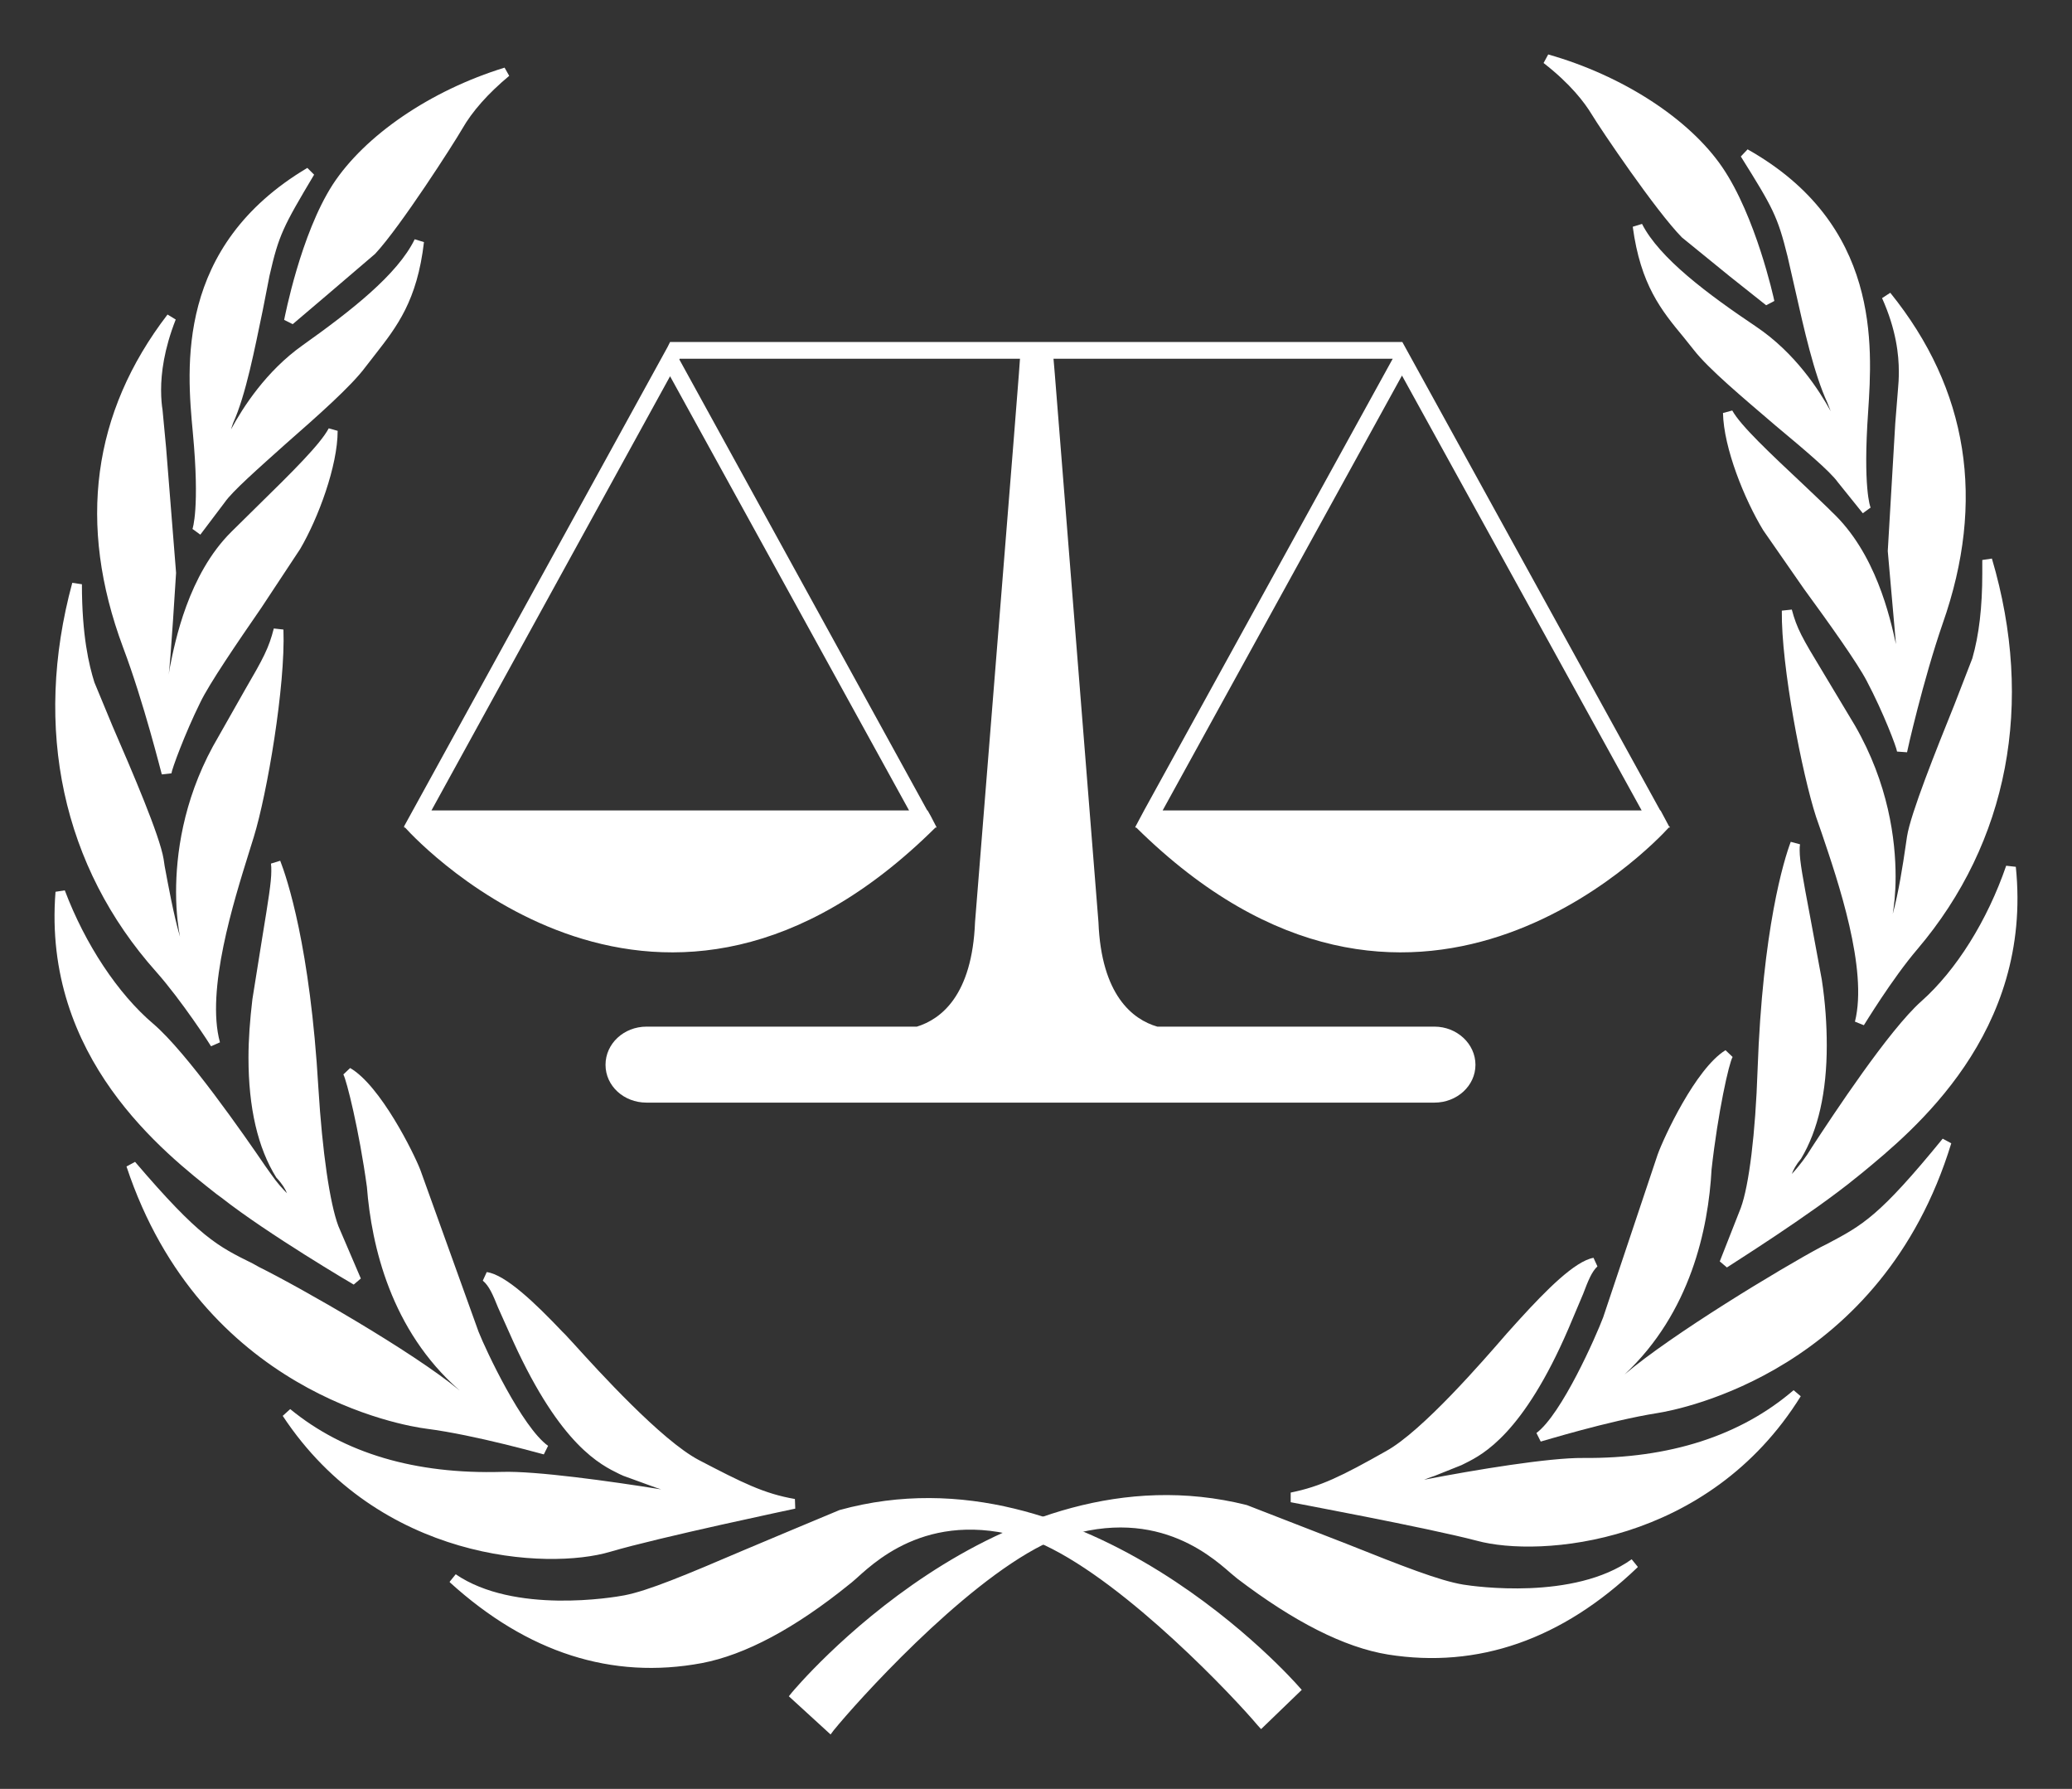
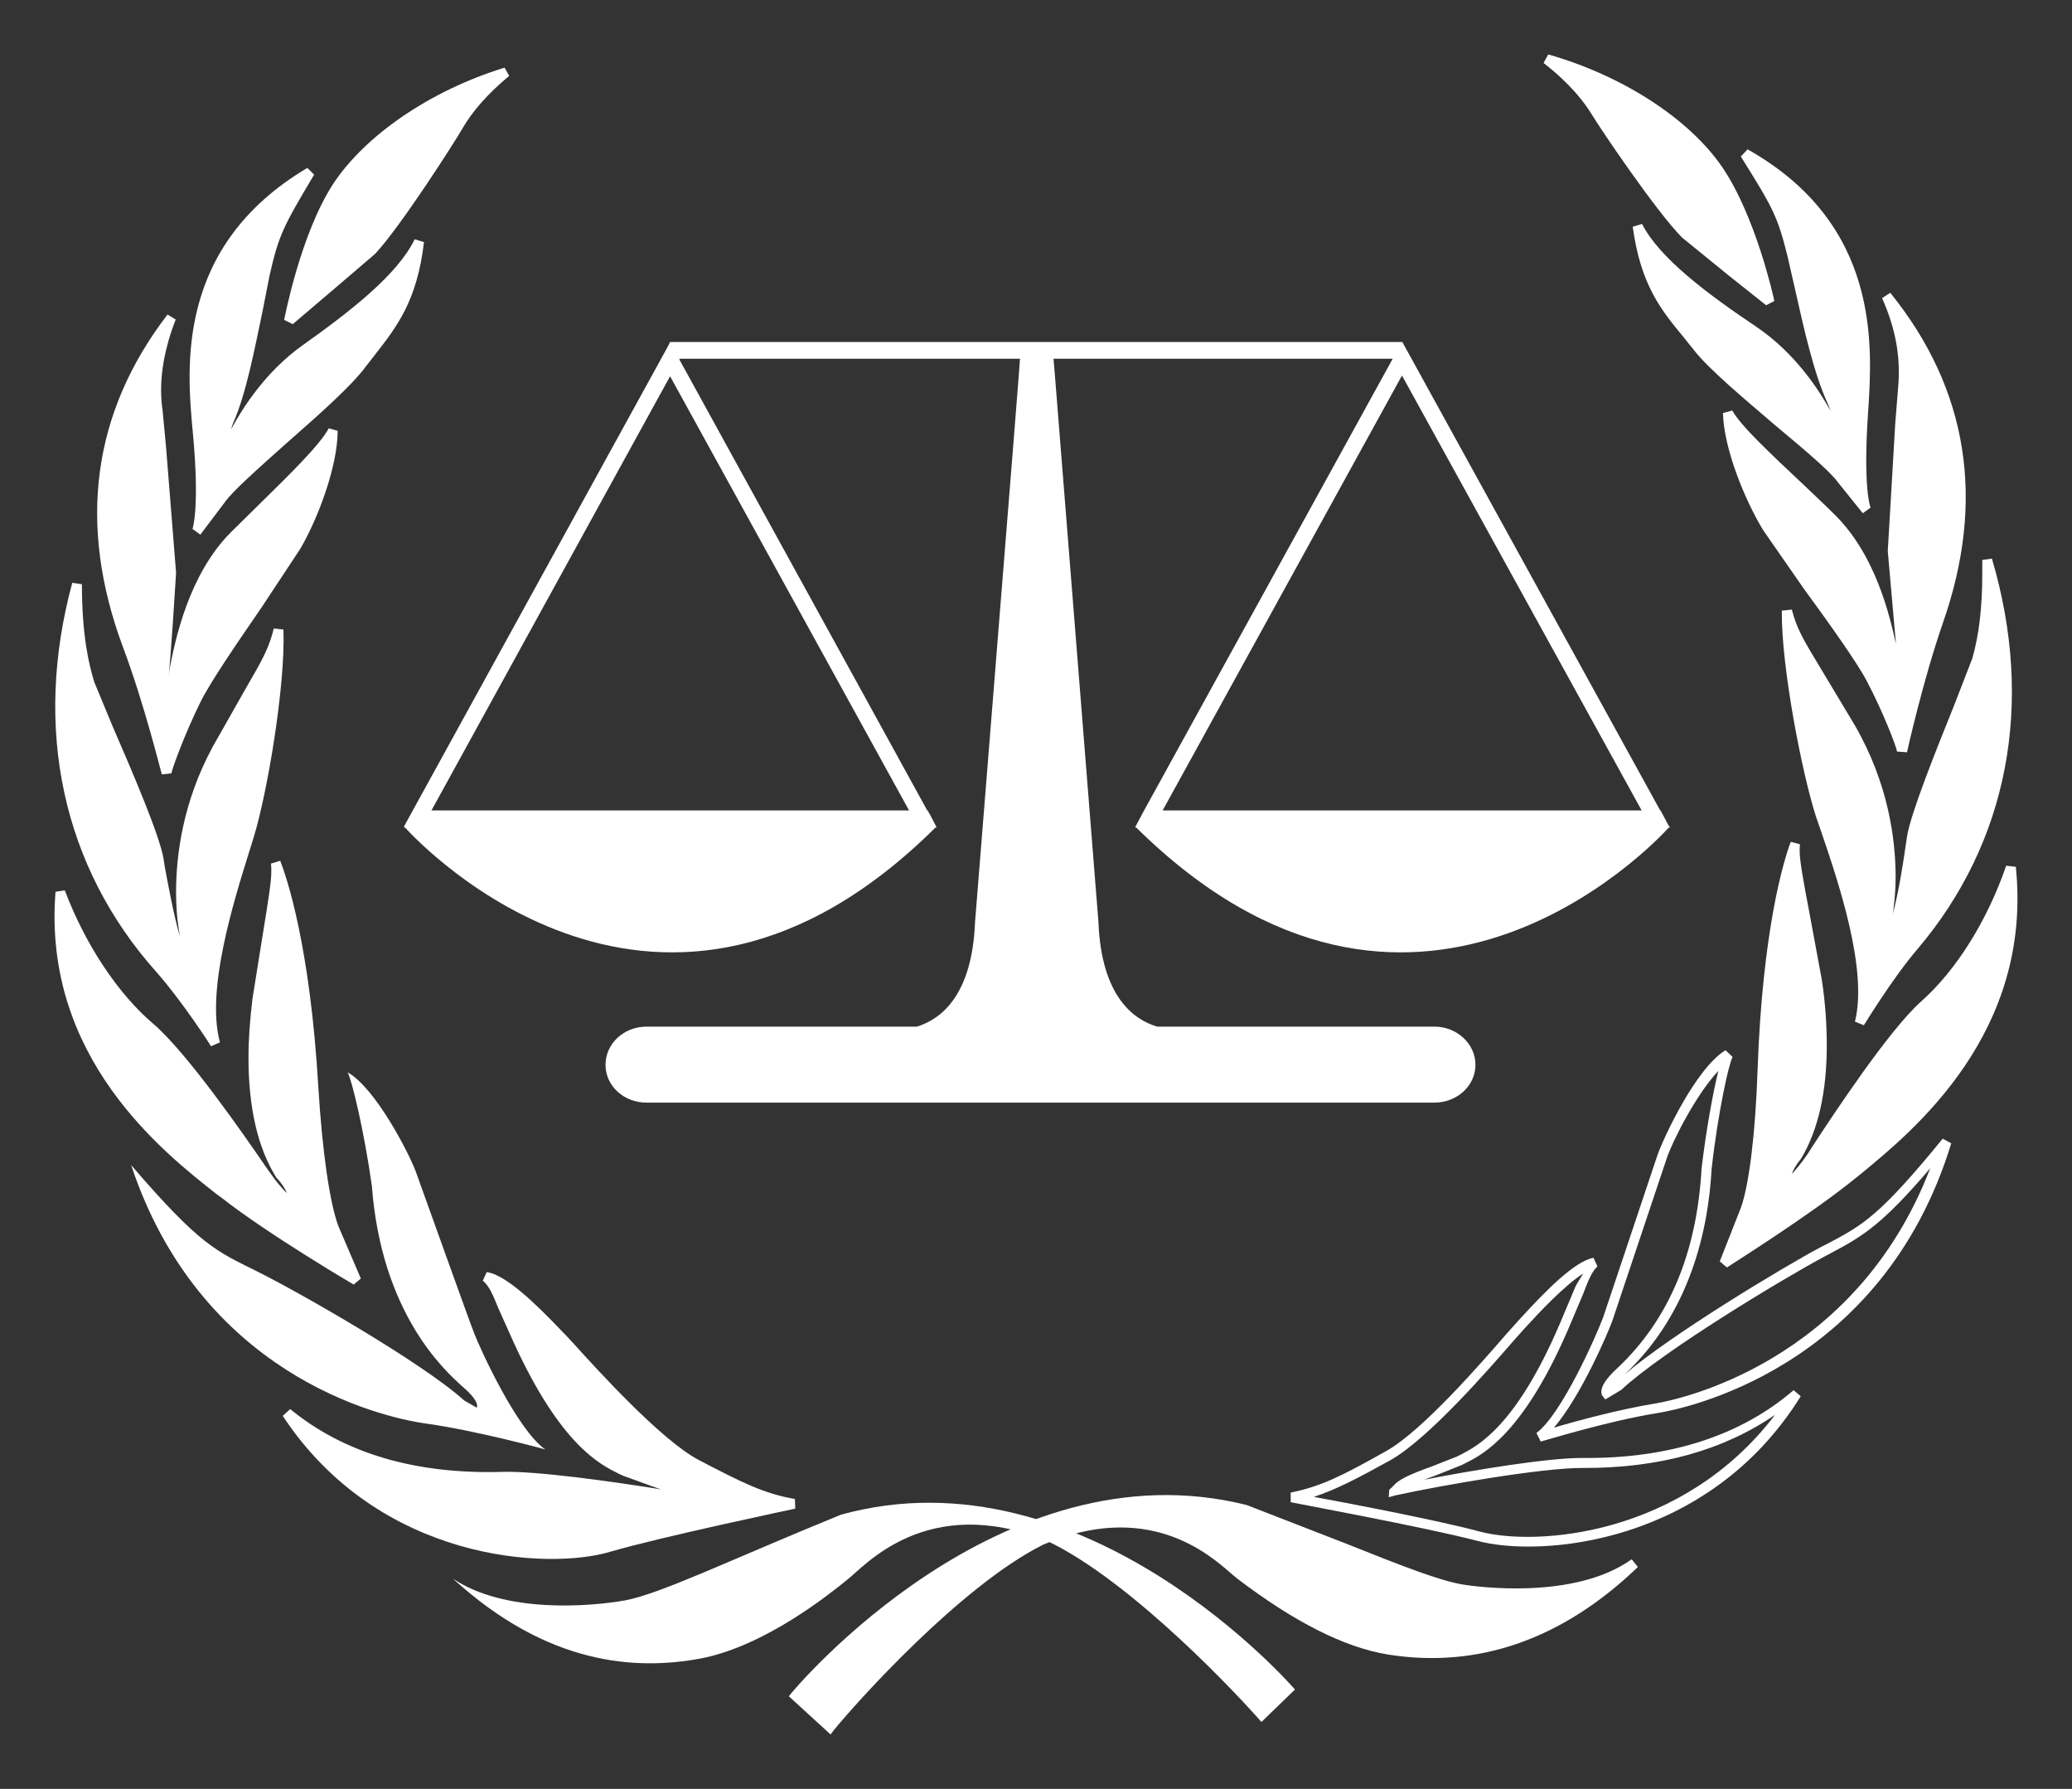
<svg xmlns="http://www.w3.org/2000/svg" width="673.228" height="581.102">
  <rect width="100%" height="100%" fill="#333333" stroke="none" />
  <g>
    <title>Layer 1</title>
    <g id="layer1">
      <g id="g2588">
        <path fill="#ffffff" fill-rule="nonzero" id="path26" d="m542.559,268.474c0,0 0,0 -0.232,0l-2.781,-5.215l-0.116,0l-83.789,-152.164l-237.923,0l-0.811,1.622l-85.643,155.757l0.232,0l-0.116,0c-0.116,0 -0.116,0 -0.116,0c0,0 0,0.116 0.116,0.232l-0.116,0.116l0.348,0c5.331,5.91 83.441,88.193 172.329,0l0.348,0l-0.116,-0.232c0.116,0 0.116,0 0.116,-0.116l-0.116,0l0,0l0,0l-1.738,-3.361l-1.043,-1.854l-0.116,0l-80.544,-146.486l0.116,-0.232l110.56,0c0,0.695 -0.811,11.473 -14.602,182.991c-0.927,23.758 -11.01,31.522 -18.89,33.956l-87.845,0c-7.417,0 -13.327,5.563 -13.327,12.4c0,6.838 5.91,12.284 13.327,12.284l256.002,0c7.301,0 13.327,-5.447 13.327,-12.284c0,-6.838 -6.026,-12.4 -13.327,-12.4l-90.047,0c-7.996,-2.318 -18.195,-10.198 -19.122,-33.956c-13.675,-171.518 -14.486,-182.296 -14.602,-182.991l110.212,0l-80.776,146.717l0,0l-2.781,5.215l0.116,0l0,0l-0.232,0c0.116,0.116 0.116,0.116 0.116,0.116l-0.116,0.232l0.348,0c89.352,88.193 167.693,5.91 173.024,0l0.348,0l-0.116,-0.116c0.116,-0.116 0.116,-0.232 0.116,-0.232zm-247.194,-5.215l-155.177,0l77.531,-141.039l77.647,141.039zm82.398,0l77.762,-141.27l77.878,141.27l-155.641,0" />
        <path fill="#ffffff" fill-rule="nonzero" id="path28" d="m420.758,548.813c0,0 -67.912,-78.806 -147.529,-56.786c-36.621,14.95 -58.177,25.496 -69.998,27.814c-11.705,2.086 -39.287,4.288 -56.091,-7.069c30.827,28.161 59.452,29.9 80.544,25.959c21.092,-4.056 42.184,-21.208 47.631,-25.612c5.563,-4.288 25.612,-28.161 64.551,-12.748c28.161,13.211 63.971,52.035 69.998,58.988c10.894,-10.546 10.894,-10.546 10.894,-10.546" />
-         <path fill="#ffffff" fill-rule="nonzero" id="path30" d="m272.766,490.52c-0.116,0 -31.522,13.211 -31.522,13.211c-18.427,7.881 -30.595,12.98 -38.36,14.486c-3.593,0.695 -35.81,6.142 -54.816,-6.837l-1.97,2.434c0,0.116 0.116,0.232 0.116,0.232c25.148,22.83 52.614,31.638 81.819,26.191c14.023,-2.665 30.247,-11.241 48.095,-25.728c0.232,-0.116 2.318,-1.97 2.318,-1.97c7.301,-6.606 26.655,-24.221 60.842,-10.662c27.234,12.748 62.117,49.949 69.303,58.525l1.159,1.275l13.212,-12.748l-1.043,-1.159c-0.695,-0.811 -69.418,-79.269 -149.151,-57.25zm-69.187,30.827c7.996,-1.507 20.281,-6.722 38.823,-14.718l31.406,-13.096c74.17,-20.513 138.605,48.442 144.747,55.164c-1.622,1.622 -6.953,6.722 -8.692,8.344c-8.924,-10.198 -42.416,-45.545 -69.418,-58.061c-36.042,-14.37 -56.439,4.172 -64.203,11.241l-1.854,1.738c-17.615,14.139 -33.376,22.599 -47.051,25.148c-24.917,4.751 -48.558,-1.97 -70.577,-18.774c19.586,6.838 43.575,3.593 46.82,3.013" />
        <path fill="#ffffff" fill-rule="nonzero" id="path32" d="m258.048,488.434c0,0 -43.807,9.387 -60.263,14.139c-16.456,4.868 -72.084,5.795 -104.533,-43.575c25.728,21.092 57.25,21.092 69.882,20.629c12.748,-0.348 45.545,4.52 61.654,7.533c-0.348,-3.013 -16.572,-6.606 -21.44,-9.155c-4.867,-2.55 -18.542,-6.606 -35.115,-42.764c-5.563,-11.01 -6.49,-17.152 -10.314,-20.513c6.953,1.043 20.513,15.645 24.685,20.049c4.172,4.404 29.436,33.492 43.807,40.909c14.37,7.533 21.44,11.126 31.638,12.748" />
        <path fill="#ffffff" fill-rule="nonzero" id="path34" d="m156.875,416.003c2.086,1.738 3.245,4.52 4.983,8.808l4.983,11.126c15.413,33.724 28.277,39.866 34.419,42.879l1.275,0.579l8.924,3.245c0.927,0.348 2.202,0.811 3.361,1.159c-16.572,-2.665 -40.793,-6.026 -51.687,-5.679c-28.161,0.811 -51.339,-6.026 -68.839,-20.397l-2.434,2.202c31.29,47.399 86.107,50.181 106.387,44.154c16.109,-4.751 59.684,-13.907 60.147,-14.023l-0.116,-3.129c-10.082,-1.738 -17.152,-5.331 -31.175,-12.632c-12.169,-6.374 -32.797,-29.088 -40.562,-37.664l-2.781,-3.013l-1.043,-1.043c-8.692,-9.155 -18.427,-18.542 -24.569,-19.354l-1.275,2.781zm55.512,63.624l-8.344,-3.013l-1.391,-0.695c-5.447,-2.55 -17.963,-8.692 -32.913,-41.373c0,-0.116 -4.983,-11.01 -4.983,-11.01c-0.927,-2.434 -2.086,-3.593 -3.129,-5.331c6.374,3.708 15.066,12.632 18.774,16.572l1.043,1.043l2.666,3.013c7.881,8.576 28.857,31.754 41.605,38.36c10.894,5.679 17.731,9.155 25.032,11.241c-13.096,2.897 -41.025,8.924 -53.426,12.632c-18.427,5.447 -66.174,3.013 -96.884,-35.347c16.92,10.894 37.896,16.34 62.813,15.529c12.169,-0.348 43.807,4.172 61.19,7.417l2.086,0.463l-0.232,-2.202c0,-0.464 -0.927,-0.811 -1.275,-1.275l0,0c0,0 -0.116,-0.116 -0.116,-0.116c-1.507,-1.854 -4.983,-3.477 -12.516,-5.91" />
        <path fill="#ffffff" fill-rule="nonzero" id="path36" d="m177.156,470.819c0,0 -22.019,-6.026 -38.36,-8.344c-16.456,-2.202 -73.822,-16.688 -96.189,-84.021c22.599,26.307 27.698,27.93 40.909,34.535c13.327,6.606 53.425,29.436 67.332,41.952c4.056,2.318 4.056,2.318 4.056,2.318c0,0 1.391,-1.738 -4.751,-6.953c-5.91,-5.331 -26.191,-23.758 -29.32,-65.014c-2.55,-18.195 -6.606,-34.767 -7.881,-36.969c9.155,5.215 19.933,26.307 22.135,32.218c2.202,6.026 17.036,47.631 19.006,52.614c1.854,4.867 13.907,31.29 23.062,37.664" />
-         <path fill="#ffffff" fill-rule="nonzero" id="path38" d="m111.562,349.018c1.043,1.854 5.099,17.963 7.649,36.506c1.507,19.354 7.881,46.588 29.9,65.942c0.116,0 0.116,0 0.116,0.116c-15.297,-12.632 -51.687,-33.376 -65.015,-39.982l-2.086,-1.159c-11.473,-5.679 -17.268,-8.46 -38.244,-33.029l-2.781,1.507c24.337,73.359 90.047,84.252 97.464,85.179c16.109,2.086 37.896,8.344 38.128,8.344l1.391,-2.781c-8.46,-6.026 -20.281,-31.174 -22.599,-37.085l-18.89,-52.498c-2.086,-5.447 -12.98,-27.466 -22.83,-33.145l-2.202,2.086zm44.618,109.169c0.348,-0.348 0.464,-0.811 0.464,-1.391c0,-1.507 -1.043,-3.94 -5.447,-7.649c-21.092,-18.774 -27.35,-45.081 -28.741,-63.972c-1.738,-12.516 -4.288,-24.685 -6.258,-31.754c7.649,7.649 15.529,22.715 17.384,27.698l19.006,52.614c1.275,3.361 10.778,24.221 19.701,34.188c-7.417,-1.854 -21.671,-5.447 -33.376,-6.953c-6.722,-0.927 -64.783,-11.241 -90.858,-74.054c15.761,17.499 22.251,21.324 32.565,26.423l2.202,1.043c13.791,6.953 53.31,29.436 66.985,41.721c0.232,0.232 4.404,2.55 4.404,2.55l1.159,0.695l0.811,-1.159" />
        <path fill="#ffffff" fill-rule="nonzero" id="path40" d="m115.85,415.887c0,0 -27.582,-16.109 -42.764,-27.93c-15.182,-11.937 -57.829,-42.995 -53.425,-98.159c6.606,17.847 17.384,34.072 29.089,43.922c11.705,9.967 32.913,41.257 38.012,48.558c4.983,7.301 8.46,9.271 8.46,9.271c0,0 1.622,-3.593 -4.056,-9.851c-4.172,-6.722 -11.705,-22.483 -7.649,-56.902c5.099,-31.986 6.953,-39.635 6.026,-44.618c4.404,11.241 10.198,35.462 12.4,73.359c1.275,21.44 3.708,38.012 6.49,45.313c2.897,7.185 7.417,17.036 7.417,17.036" />
        <path fill="#ffffff" fill-rule="nonzero" id="path42" d="m88.037,280.527c0.116,0.695 0.116,1.507 0.116,2.434c0,3.593 -0.927,9.271 -2.897,21.324l-3.245,20.281c-0.811,6.837 -1.275,13.096 -1.275,19.006c0,16.225 3.013,29.32 9.039,38.939c1.97,2.086 2.897,3.708 3.477,5.099c-1.391,-1.391 -3.129,-3.245 -5.215,-6.258c0,0 -1.738,-2.434 -1.738,-2.434c-6.953,-10.198 -25.728,-37.201 -36.506,-46.356c-11.473,-9.735 -22.135,-25.844 -28.741,-43.343l-3.013,0.464c-4.288,54.005 35.347,84.832 52.267,98.159l1.738,1.275c15.066,11.821 42.648,28.046 42.879,28.161l2.318,-1.97l-7.301,-17.036c-2.781,-7.417 -5.215,-24.105 -6.49,-44.85c-2.666,-45.893 -10.198,-68.144 -12.4,-73.822l-3.013,0.927zm0.348,24.221c1.275,-7.301 1.97,-11.937 2.434,-15.645c3.129,10.894 7.533,31.29 9.503,64.551c1.275,20.976 3.709,38.012 6.722,45.777c0,0 3.245,7.533 5.331,12.632c-8.228,-4.983 -26.887,-16.456 -38.36,-25.38l-1.738,-1.391c-15.645,-12.284 -51.34,-40.098 -51.34,-87.613c0,-0.579 0,-1.159 0,-1.738c6.838,15.761 16.109,30.016 26.771,39.055c10.546,8.808 29.089,35.694 36.042,45.777l1.622,2.434c5.215,7.417 8.924,9.619 9.039,9.735l1.622,0.927l0.579,-1.738c0.348,-0.464 1.854,-4.751 -4.288,-11.589c-7.649,-12.284 -10.082,-31.059 -7.185,-55.512c0,0 3.245,-20.281 3.245,-20.281" />
        <path fill="#ffffff" fill-rule="nonzero" id="path44" d="m69.958,339.051c0,0 -9.503,-14.834 -18.079,-24.569c-8.576,-9.503 -46.472,-52.383 -26.887,-124.698c0,16.804 2.318,26.307 4.056,32.333c1.97,5.91 20.744,46.24 22.599,57.134c1.854,10.894 4.983,31.406 9.387,33.724c1.622,-1.043 -0.232,-4.636 -0.811,-7.996c-0.695,-3.245 -6.142,-31.29 10.314,-61.77c14.95,-26.771 17.731,-29.32 19.933,-38.592c0.695,17.5 -4.983,52.151 -9.503,66.753c-4.404,14.486 -16.341,48.21 -11.01,67.68" />
        <path fill="#ffffff" fill-rule="nonzero" id="path46" d="m50.72,315.642c8.344,9.387 17.847,24.105 17.847,24.221l2.897,-1.275c-4.636,-16.92 4.52,-45.893 9.387,-61.538l1.622,-5.215c4.288,-13.907 10.314,-49.022 9.619,-67.332l-3.129,-0.348c-1.622,6.374 -3.361,9.619 -9.503,20.165l-10.314,18.195c-9.735,17.963 -11.937,35.231 -11.937,47.283c0,7.069 0.811,11.937 1.275,14.486c-2.086,-7.069 -3.94,-17.384 -4.983,-22.946l-0.348,-2.318c-1.275,-7.649 -10.082,-28.161 -16.572,-43.111l-5.91,-14.255c-1.738,-5.563 -4.056,-15.066 -4.056,-31.87l-3.129,-0.464c-12.864,47.399 -3.129,92.249 27.234,126.321zm2.318,-2.202c-21.092,-23.526 -31.87,-52.498 -31.87,-83.905c0,-8.808 1.159,-17.731 2.781,-26.771c0.811,9.387 2.318,15.645 3.593,19.817c0,0 6.142,14.602 6.142,14.602c6.026,13.907 15.182,35.115 16.341,42.3c0,0 0.348,2.434 0.348,2.434c2.897,16.341 5.563,30.132 9.966,32.449l0.811,0.348l0.811,-0.464c0.927,-0.579 1.275,-1.622 1.275,-2.665c0,-1.275 -0.348,-2.665 -0.811,-4.056l-0.695,-2.781c-0.464,-2.086 -1.391,-7.417 -1.391,-15.066c0,-11.589 2.202,-28.277 11.705,-45.661l10.198,-18.079c2.897,-5.099 4.867,-8.46 6.258,-11.473c-0.927,18.774 -5.563,44.85 -9.04,56.439l-1.622,5.215c-4.288,13.559 -10.894,34.304 -10.894,51.339c0,1.854 0.464,3.477 0.695,5.215c-3.593,-5.215 -9.155,-13.096 -14.602,-19.238" />
        <path fill="#ffffff" fill-rule="nonzero" id="path48" d="m54.081,251.091c0,0 -5.679,-23.062 -12.632,-41.489c-6.953,-18.542 -20.281,-61.538 14.255,-106.387c-7.301,17.847 -4.404,29.436 -4.404,31.406c0,1.97 4.288,41.605 4.404,51.455c0.116,12.632 -2.202,34.419 -2.202,34.419c0,0 0.811,2.665 2.55,0c1.043,-1.622 3.361,-29.784 20.281,-46.588c15.645,-15.645 28.393,-27.466 31.87,-33.956c0,11.473 -6.606,28.393 -12.053,37.548c-5.331,9.271 -27.466,39.635 -32.565,49.833c-4.983,10.314 -9.503,22.483 -9.503,23.758" />
        <path fill="#ffffff" fill-rule="nonzero" id="path50" d="m39.942,210.181c6.838,18.079 12.516,41.141 12.632,41.373l3.129,-0.348c0.116,-1.275 4.288,-12.748 9.387,-23.062c2.897,-6.026 11.821,-19.122 19.817,-30.711l12.632,-19.122c5.91,-10.082 12.169,-27.002 12.169,-38.36l-2.897,-0.811c-2.781,5.215 -11.821,14.139 -23.41,25.496l-8.228,8.112c-14.023,13.907 -18.311,35.694 -19.933,43.807c0,0 -0.348,1.854 -0.464,2.666c0.58,-2.897 2.434,-33.145 2.434,-33.145l-3.245,-40.678l-1.159,-12.284c-0.232,-1.391 -0.464,-3.593 -0.464,-6.49c0,-5.331 0.927,-13.096 4.751,-22.83l-2.665,-1.622c-24.453,31.87 -29.32,68.144 -14.486,108.01zm3.013,-1.159c-5.447,-14.602 -8.228,-28.741 -8.228,-42.3c0,-19.006 5.679,-36.853 16.341,-53.657c-1.275,5.331 -1.854,10.082 -1.854,13.559c0,3.013 0.232,5.331 0.348,6.837c0.232,1.159 1.159,12.284 1.159,12.284l3.361,40.33c0,0 -2.202,34.188 -2.202,34.188c0.232,1.043 0.811,2.781 2.434,2.897c1.159,0.232 2.202,-0.464 3.013,-1.854c0,0 1.043,-4.172 1.043,-4.172c1.622,-7.881 5.679,-28.857 19.006,-42.068c0,0 8.344,-8.228 8.344,-8.228c9.503,-9.387 15.993,-16.109 20.165,-21.556c-1.507,10.894 -6.837,24.221 -11.125,31.522l-12.516,18.89c-7.996,11.589 -17.036,24.801 -20.049,30.943c-3.013,6.142 -6.026,13.559 -7.881,18.774c-2.202,-7.881 -6.374,-23.294 -11.357,-36.39" />
        <path fill="#ffffff" fill-rule="nonzero" id="path52" d="m64.047,172.517c0,0 2.55,-6.374 0.232,-32.102c-2.434,-25.728 -3.477,-60.842 36.39,-84.484c-9.967,16.688 -11.589,19.586 -14.602,33.261c-3.013,13.559 -6.374,35.347 -11.821,47.631c-2.202,6.026 -3.593,10.778 -2.55,11.357c0.927,0.579 1.391,-0.464 2.086,-2.55c0.927,-2.086 9.039,-20.513 25.496,-32.218c16.456,-11.705 31.29,-23.41 36.853,-34.999c-2.434,21.44 -10.546,29.089 -18.658,39.866c-8.808,11.705 -40.446,36.158 -45.777,44.154c-5.447,7.881 -7.649,10.082 -7.649,10.082" />
        <path fill="#ffffff" fill-rule="nonzero" id="path54" d="m62.657,140.531c2.318,24.685 -0.116,31.29 -0.116,31.29l2.55,1.854l7.881,-10.43c2.434,-3.593 11.01,-11.125 19.933,-19.122c10.43,-9.155 21.208,-18.658 25.844,-24.916c0,0 3.245,-4.172 3.245,-4.172c6.953,-8.924 13.559,-17.384 15.761,-36.39l-3.013,-0.927c-5.563,11.473 -20.744,23.294 -36.39,34.419c-11.937,8.46 -19.47,20.281 -23.294,27.35c0.232,-0.811 0.348,-1.043 0.695,-2.086c4.172,-9.271 6.953,-23.873 9.619,-36.621l2.202,-11.241c3.013,-13.211 4.404,-15.877 14.486,-32.797l-2.202,-2.202c-42.88,25.496 -39.171,64.899 -37.201,85.991zm4.172,18.658c0,-4.752 -0.232,-10.894 -1.043,-18.89c-0.464,-4.983 -0.927,-11.01 -0.927,-17.615c0,-18.774 5.563,-42.068 30.132,-60.147c-6.142,10.43 -7.996,14.95 -10.43,26.307l-2.434,11.241c-2.434,12.632 -5.331,27.002 -9.387,36.158c-2.202,5.91 -3.013,9.155 -3.013,11.01c0,1.275 0.464,1.854 1.159,2.318l0.579,0.348l1.391,-0.116c1.275,-0.464 1.854,-1.854 2.434,-3.709c0.811,-1.854 9.04,-20.049 24.916,-31.406c13.096,-9.271 25.496,-19.122 32.913,-28.857c-2.666,12.632 -7.765,19.701 -13.675,27.35l-3.245,4.056c-4.52,6.026 -15.529,15.877 -25.38,24.569c-9.503,8.46 -17.847,15.761 -20.513,19.701c0,0 -1.854,2.55 -3.708,4.983c0.116,-1.97 0.232,-4.172 0.232,-7.301" />
        <path fill="#ffffff" fill-rule="nonzero" id="path56" d="m93.831,104.257c0,0 5.215,-27.234 15.645,-43.343c10.43,-16.109 32.102,-30.363 54.932,-37.433c-7.996,6.722 -12.864,12.748 -15.645,17.615c-2.781,4.752 -20.049,31.754 -27.93,40.33c-8.112,8.576 -21.092,16.341 -27.002,22.83" />
        <path fill="#ffffff" fill-rule="nonzero" id="path58" d="m108.086,59.987c-10.43,16.225 -15.529,42.879 -15.761,43.922l2.781,1.391l11.589,-9.851l15.182,-12.98c8.228,-8.808 25.612,-35.926 28.277,-40.562c3.245,-5.679 8.344,-11.473 15.298,-17.268l-1.507,-2.666c-24.105,7.417 -45.429,22.019 -55.859,38.012zm2.781,1.738c8.808,-13.675 26.423,-26.075 46.588,-33.84c-4.056,4.172 -7.649,8.344 -10.082,12.4c-2.666,4.52 -19.817,31.406 -27.814,40.098c0,0 -19.585,16.572 -23.178,19.585c1.97,-8.344 6.837,-26.423 14.486,-38.244" />
        <path fill="#ffffff" fill-rule="nonzero" id="path60" d="m258.511,550.899c0,0 65.942,-80.544 146.022,-60.495c37.085,14.023 58.756,23.989 70.693,25.844c11.821,1.97 39.287,3.477 55.859,-8.46c-30.132,28.973 -58.757,31.522 -79.849,28.046c-21.208,-3.477 -42.648,-20.049 -48.21,-24.337c-5.563,-4.288 -26.423,-27.466 -64.783,-11.125c-28.045,13.907 -62.813,53.541 -68.607,60.727c-11.125,-10.198 -11.125,-10.198 -11.125,-10.198" />
        <path fill="#ffffff" fill-rule="nonzero" id="path62" d="m257.237,549.856l-0.927,1.159l13.559,12.4l1.043,-1.391c7.069,-8.692 41.141,-46.82 68.028,-60.263c33.724,-14.37 53.541,2.781 60.958,9.271l2.086,1.738c18.427,14.023 34.767,22.367 49.022,24.685c29.204,4.636 56.555,-4.867 81.007,-28.277c0.116,-0.116 0.116,-0.116 0.116,-0.232l-1.97,-2.434c-18.774,13.443 -51.108,8.808 -54.7,8.228c-7.765,-1.275 -19.817,-6.026 -38.128,-13.327l-32.218,-12.516c-80.312,-20.165 -147.181,60.147 -147.876,60.958zm146.949,-57.945l31.986,12.516c18.542,7.301 30.711,12.169 38.823,13.443c3.013,0.464 25.844,3.593 44.85,-2.897c-21.092,16.456 -43.923,23.178 -68.375,19.238c-13.559,-2.202 -29.552,-10.198 -47.283,-23.873c-0.232,-0.116 -2.202,-1.738 -2.202,-1.738c-7.881,-6.838 -28.741,-24.916 -64.435,-9.619c-26.539,13.096 -59.336,49.253 -68.028,59.799c-1.738,-1.507 -7.185,-6.606 -8.808,-7.996c5.91,-6.953 68.607,-77.531 143.472,-58.872" />
-         <path fill="#ffffff" fill-rule="nonzero" id="path64" d="m419.715,486.464c0,0 44.038,8.112 60.495,12.516c16.572,4.404 72.316,3.94 103.606,-46.24c-25.264,21.787 -56.902,22.599 -69.534,22.483c-12.632,-0.116 -45.429,5.563 -61.306,9.039c0.232,-3.129 16.341,-7.069 21.208,-9.735c4.751,-2.665 18.311,-7.069 33.956,-43.691c5.447,-11.125 6.142,-17.384 9.967,-20.744c-6.953,1.275 -20.165,16.225 -24.221,20.629c-4.172,4.636 -28.741,34.304 -42.879,42.068c-14.139,7.996 -21.208,11.589 -31.29,13.675" />
        <path fill="#ffffff" fill-rule="nonzero" id="path66" d="m493.885,428.403l-1.159,1.275l-3.129,3.477c-7.533,8.692 -27.466,31.754 -39.287,38.244c-14.37,8.112 -21.208,11.473 -30.943,13.443l0,3.129c0.348,0.116 44.154,8.228 60.495,12.516c20.397,5.563 75.213,1.391 105.229,-46.936l-2.318,-1.97c-17.268,14.834 -40.33,22.251 -68.375,22.019c-11.01,-0.116 -34.999,3.824 -51.687,7.069c1.159,-0.464 2.434,-0.927 3.477,-1.275l8.692,-3.477l1.391,-0.695c5.563,-2.781 18.658,-9.503 33.376,-43.691l4.751,-11.241c1.622,-4.288 2.781,-7.185 4.636,-8.924l-1.275,-2.781c-6.026,1.043 -15.413,10.546 -23.873,19.817zm-42.068,45.893c12.284,-6.953 31.87,-29.436 40.214,-39.055l3.013,-3.361l1.275,-1.391c3.593,-3.94 11.937,-12.864 18.079,-16.804c-0.927,1.738 -2.086,3.013 -3.013,5.447l-4.636,11.01c-14.255,33.261 -26.655,39.519 -31.986,42.3l-1.391,0.695c0,0 -8.228,3.245 -8.228,3.245c-7.533,2.666 -10.894,4.404 -12.4,6.258c0,0 -0.116,0.116 -0.116,0.116l0,0c-0.348,0.464 -1.159,0.927 -1.275,1.391l-0.116,2.202l2.086,-0.579c14.834,-3.245 47.979,-9.039 60.958,-8.924c24.917,0.116 45.777,-5.795 62.465,-17.268c-29.9,39.287 -77.531,42.88 -96.073,37.896c-12.4,-3.361 -40.562,-8.808 -53.773,-11.241c7.069,-2.318 13.791,-5.795 24.916,-11.937zm57.829,-42.764l0,0" />
-         <path fill="#ffffff" fill-rule="nonzero" id="path68" d="m500.259,466.763c0,0 21.671,-6.722 38.012,-9.271c16.456,-2.665 73.475,-18.658 94.103,-86.57c-21.903,26.887 -26.887,28.625 -39.982,35.694c-13.096,6.837 -52.73,30.595 -66.405,43.459c-4.056,2.434 -4.056,2.434 -4.056,2.434c0,0 -1.159,-1.622 4.636,-6.953c5.91,-5.447 25.728,-24.453 27.93,-65.826c2.086,-18.195 5.795,-34.767 7.069,-37.201c-9.039,5.563 -19.354,27.002 -21.44,32.913c-2.086,6.026 -15.993,47.979 -17.731,52.962c-1.854,4.983 -13.212,31.638 -22.135,38.36" />
        <path fill="#ffffff" fill-rule="nonzero" id="path70" d="m538.619,374.977l-17.731,52.962c-2.318,6.142 -13.443,31.406 -21.672,37.548l1.391,2.781c0.232,0 21.903,-6.722 38.012,-9.271c7.301,-1.159 72.779,-13.675 95.378,-87.613l-2.781,-1.507c-20.628,25.264 -25.959,28.045 -37.548,34.188l-2.086,1.043c-12.98,6.953 -48.326,28.277 -63.74,41.373c21.44,-20.049 27.234,-47.283 28.277,-66.637c2.086,-18.658 5.679,-34.651 6.838,-36.506l-2.318,-2.202c-9.735,6.026 -20.049,28.393 -22.019,33.84zm-14.718,54.005c0,0 17.731,-52.962 17.731,-52.962c1.738,-5.099 9.271,-20.281 16.688,-28.161c-1.738,7.069 -3.94,19.006 -5.447,31.638c-1.507,27.466 -10.662,49.253 -27.35,64.899c-4.056,3.708 -5.215,6.142 -5.215,7.649c0,0.579 0.116,1.159 0.464,1.507l0.811,1.043l5.215,-3.129c13.559,-12.632 52.614,-36.158 66.289,-43.459l1.97,-1.043c10.314,-5.447 16.688,-9.387 32.102,-27.466c-24.453,63.508 -82.282,75.213 -89.12,76.372c-11.589,1.854 -25.728,5.679 -33.145,7.881c8.692,-10.082 17.499,-30.595 19.006,-34.767" />
        <path fill="#ffffff" fill-rule="nonzero" id="path72" d="m560.174,410.324c0,0 27.118,-16.92 42.068,-29.204c14.834,-12.169 56.786,-44.27 51.108,-99.318c-6.258,17.963 -16.572,34.42 -28.046,44.618c-11.473,10.198 -31.87,42.068 -36.737,49.485c-4.983,7.417 -8.344,9.503 -8.344,9.503c0,0 -1.738,-3.593 3.824,-10.082c3.94,-6.606 11.241,-22.715 6.258,-56.902c-5.794,-31.986 -7.765,-39.519 -7.069,-44.386c-4.056,11.241 -9.271,35.462 -10.546,73.475c-0.695,21.556 -2.897,38.128 -5.563,45.429c-2.666,7.417 -6.953,17.384 -6.953,17.384" />
        <path fill="#ffffff" fill-rule="nonzero" id="path74" d="m571.068,347.511c-0.695,20.744 -2.781,37.548 -5.447,44.849l-6.838,17.384l2.318,1.97c0.232,-0.232 27.35,-17.152 42.184,-29.32l1.738,-1.391c16.572,-13.675 55.512,-45.429 49.949,-99.434l-3.129,-0.348c-6.142,17.847 -16.225,33.956 -27.582,44.038c-10.546,9.387 -28.625,36.853 -35.463,47.283l-1.622,2.55c-2.086,3.013 -3.708,4.867 -4.983,6.258c0.464,-1.275 1.275,-2.897 3.013,-4.983c5.563,-9.271 8.344,-21.672 8.344,-36.737c0,-6.722 -0.464,-13.907 -1.622,-21.44c0,-0.116 -3.824,-20.628 -3.824,-20.628c-2.318,-12.284 -3.361,-17.847 -3.361,-21.324c0,-0.695 0,-1.391 0.116,-1.97l-3.013,-0.811c-2.202,5.795 -9.155,28.277 -10.778,74.054zm-2.434,46.008c2.781,-7.649 4.983,-24.801 5.679,-45.893c1.159,-33.261 5.099,-53.657 7.996,-64.667c0.464,3.593 1.275,8.228 2.665,15.182l3.824,20.513c1.043,7.533 1.622,14.602 1.622,21.092c0,14.37 -2.666,26.191 -7.765,34.767c-3.477,4.056 -4.288,7.301 -4.288,9.271c0,1.275 0.348,2.086 0.464,2.202l0.695,1.738l1.507,-0.927c0.232,-0.116 3.824,-2.434 8.808,-9.967l1.738,-2.55c6.722,-10.314 24.569,-37.548 34.883,-46.588c10.314,-9.271 19.238,-23.758 25.612,-39.635c0.116,1.275 0.232,2.665 0.232,3.94c0,46.124 -34.188,74.17 -49.369,86.57l-1.738,1.391c-11.241,9.271 -29.552,21.208 -37.664,26.423c1.97,-4.983 5.099,-12.864 5.099,-12.864" />
        <path fill="#ffffff" fill-rule="nonzero" id="path76" d="m604.213,332.214c0,0 9.155,-15.066 17.5,-24.917c8.344,-9.735 45.313,-53.657 23.989,-125.393c0.348,16.804 -1.622,26.423 -3.361,32.449c-1.738,5.91 -19.47,46.704 -21.092,57.598c-1.738,11.01 -4.404,31.522 -8.808,33.956c-1.507,-0.927 0.348,-4.636 0.811,-7.881c0.58,-3.361 5.331,-31.638 -11.821,-61.538c-15.529,-26.307 -18.427,-28.973 -20.744,-38.128c-0.348,17.499 6.258,52.035 10.894,66.405c4.867,14.486 17.615,47.863 12.632,67.448" />
        <path fill="#ffffff" fill-rule="nonzero" id="path78" d="m644.079,181.904c0,1.391 0,2.897 0,4.288c0,11.01 -1.043,20.049 -3.245,27.698l-5.795,14.95c-6.026,14.95 -14.255,35.462 -15.414,42.88l-0.464,3.129c-0.811,5.679 -2.318,15.298 -4.172,22.019c0.348,-2.318 0.927,-6.258 0.927,-12.053c0,-12.053 -2.318,-30.247 -13.212,-49.138c0,0 -10.778,-17.963 -10.778,-17.963c-6.258,-10.314 -8.112,-13.559 -9.735,-19.701l-3.245,0.348c-0.232,18.079 6.606,53.078 11.125,66.985l1.854,5.331c5.215,15.413 15.066,44.154 10.778,61.19l2.897,1.159c0.116,-0.116 9.155,-15.066 17.384,-24.685c29.552,-34.767 38.128,-79.849 24.221,-126.9l-3.129,0.464zm-30.827,125.393c4.404,-2.434 6.722,-15.993 9.039,-31.986l0.464,-3.013c1.159,-7.185 9.619,-28.277 15.182,-42.3l5.91,-15.182c1.159,-4.056 2.318,-11.125 2.897,-20.629c2.318,10.314 3.708,20.513 3.708,30.479c0,30.131 -10.083,58.293 -29.9,81.587c-5.215,6.142 -10.546,14.023 -14.023,19.354c0.116,-1.275 0.464,-2.318 0.464,-3.592c0,-17.152 -7.301,-38.592 -12.053,-52.383l-1.854,-5.331c-3.708,-11.589 -8.808,-37.317 -10.198,-55.975c1.507,2.897 3.361,6.142 6.374,11.01l10.778,17.963c10.43,18.311 12.632,35.81 12.632,47.399c0,6.49 -0.695,11.241 -0.927,12.98c-0.116,0 -0.811,3.013 -0.811,3.013c-0.232,1.391 -0.695,2.665 -0.695,3.824c0,1.159 0.348,2.202 1.391,2.781l0.811,0.464l0.811,-0.464" />
        <path fill="#ffffff" fill-rule="nonzero" id="path80" d="m618.004,244.021c0,0 5.215,-23.294 11.705,-41.952c6.49,-18.658 18.774,-61.886 -16.688,-105.924c7.649,17.615 5.099,29.32 5.215,31.29c0,1.97 -3.477,41.721 -3.245,51.571c0.116,12.632 3.013,34.304 3.013,34.304c0,0 -0.811,2.665 -2.55,0.116c-1.159,-1.738 -4.056,-29.784 -21.324,-46.124c-16.109,-15.182 -29.088,-26.655 -32.681,-33.145c0.232,11.589 7.301,28.161 12.864,37.317c5.563,9.039 28.393,38.939 33.724,49.022c5.215,10.082 9.967,22.135 9.967,23.526" />
        <path fill="#ffffff" fill-rule="nonzero" id="path82" d="m611.514,96.84c4.636,10.314 5.447,18.542 5.447,23.873c0,2.318 -0.116,4.056 -0.232,5.215l-0.927,11.589l-2.434,41.489c0,0 1.854,21.092 2.666,30.247c-1.97,-8.924 -6.606,-29.668 -20.86,-42.995c0,-0.116 -8.808,-8.46 -8.808,-8.46c-11.589,-10.894 -20.744,-19.47 -23.526,-24.453l-3.013,0.811c0.232,11.357 6.953,28.045 13.096,38.128l13.212,19.006c8.228,11.241 17.383,24.105 20.397,29.9c5.447,10.314 9.735,21.671 9.851,22.946l3.245,0.232c0,-0.232 5.215,-23.41 11.589,-41.836c14.023,-39.866 8.344,-76.024 -17.036,-107.43l-2.665,1.738zm5.679,119.251c1.622,-0.232 2.202,-1.97 2.318,-2.318c0,0 0,0 0,0c0,-1.275 -3.013,-34.767 -3.013,-34.767l2.55,-41.141l0.695,-10.43c0.116,-1.738 0.348,-3.94 0.348,-6.606c0,-3.824 -0.811,-9.155 -2.318,-14.95c11.589,17.152 17.731,35.694 17.731,55.627c0,12.864 -2.434,26.191 -7.301,39.982c-4.636,13.327 -8.576,28.857 -10.43,36.737c-1.97,-5.099 -5.099,-12.4 -8.344,-18.542c-3.245,-6.026 -12.516,-18.89 -20.629,-30.247l-13.096,-18.89c-5.099,-8.228 -10.314,-20.86 -12.053,-31.174c4.288,5.215 10.894,11.705 20.513,20.86l8.924,8.228c13.559,12.864 17.963,33.029 19.817,41.605l1.159,4.172c0.927,1.391 1.97,1.97 3.129,1.854" />
        <path fill="#ffffff" fill-rule="nonzero" id="path84" d="m606.299,165.563c0,0 -2.665,-6.258 -0.927,-31.986c1.738,-25.844 1.97,-60.958 -38.36,-83.673c10.314,16.572 11.937,19.47 15.297,33.029c3.361,13.443 7.301,35.115 12.98,47.283c2.318,6.026 3.94,10.662 2.897,11.241c-1.043,0.695 -1.507,-0.464 -2.318,-2.434c-0.811,-2.086 -9.503,-20.281 -26.075,-31.522c-16.804,-11.357 -31.87,-22.715 -37.664,-34.072c2.781,21.324 11.125,28.741 19.47,39.287c9.039,11.473 41.257,35.115 46.82,42.88c5.679,7.88 7.881,9.967 7.881,9.967" />
        <path fill="#ffffff" fill-rule="nonzero" id="path86" d="m565.621,50.832c10.43,16.688 11.937,19.354 15.182,32.449l2.434,10.662c2.897,12.864 6.142,27.466 10.546,36.969c0.232,0.58 0.695,1.738 1.043,2.666c-3.708,-6.722 -11.473,-18.89 -24.221,-27.466c-15.877,-10.662 -31.406,-22.251 -37.085,-33.376l-3.013,0.927c2.55,18.89 9.271,27.118 16.572,35.926l3.245,4.056c4.867,6.258 15.993,15.529 26.539,24.569c9.155,7.649 17.731,14.834 20.281,18.427l8.112,10.082l2.55,-1.854c-0.116,0 -2.55,-6.49 -0.811,-31.175c1.391,-21.324 4.056,-60.843 -39.171,-85.179l-2.202,2.318zm33.376,91.901c0.695,-0.348 1.043,-1.043 1.043,-2.086c0,-1.854 -1.043,-5.099 -3.245,-11.01c-4.288,-9.155 -7.649,-24.337 -10.43,-36.39l-2.55,-10.778c-2.781,-11.357 -4.751,-15.761 -11.01,-26.191c25.496,17.615 31.522,40.562 31.522,62.929c0,4.867 -0.232,9.619 -0.464,14.255c-0.464,6.49 -0.579,11.705 -0.579,15.877c0,4.636 0.116,7.765 0.464,10.314c-1.97,-2.434 -3.94,-4.867 -3.94,-4.867c-2.781,-3.824 -11.125,-10.894 -20.86,-19.006c-10.083,-8.46 -21.44,-18.079 -26.191,-23.989l-3.245,-4.172c-6.026,-7.417 -11.241,-14.254 -14.255,-26.771c7.069,8.924 18.542,17.847 33.608,27.93c17.152,11.705 25.496,30.711 25.612,30.827c0.695,1.854 1.159,3.129 2.434,3.477l0.695,0.348l1.391,-0.695" />
        <path fill="#ffffff" fill-rule="nonzero" id="path88" d="m574.892,98.115c0,0 -5.795,-27.003 -16.688,-42.88c-10.662,-15.877 -32.681,-29.552 -55.627,-36.042c8.112,6.49 13.096,12.4 15.993,17.152c2.897,4.751 20.86,31.29 28.973,39.635c8.228,8.46 21.44,15.761 27.35,22.135" />
        <path fill="#ffffff" fill-rule="nonzero" id="path90" d="m501.534,20.468c8.808,6.838 13.327,12.864 15.645,16.688c2.781,4.636 20.86,31.406 29.32,39.982c0,0 15.529,12.632 15.529,12.632l11.821,9.387l2.665,-1.391c-0.232,-1.159 -6.026,-27.466 -16.92,-43.459c-10.778,-15.761 -32.449,-29.784 -56.555,-36.621l-1.507,2.781zm62.349,66.753l-15.182,-12.4c-8.112,-8.228 -26.075,-34.999 -28.741,-39.287c-2.434,-3.94 -6.142,-7.996 -10.43,-12.169c20.397,7.301 38.244,19.238 47.399,32.797c7.881,11.589 13.211,29.436 15.298,37.78c-3.477,-2.897 -8.344,-6.722 -8.344,-6.722" />
      </g>
    </g>
  </g>
</svg>